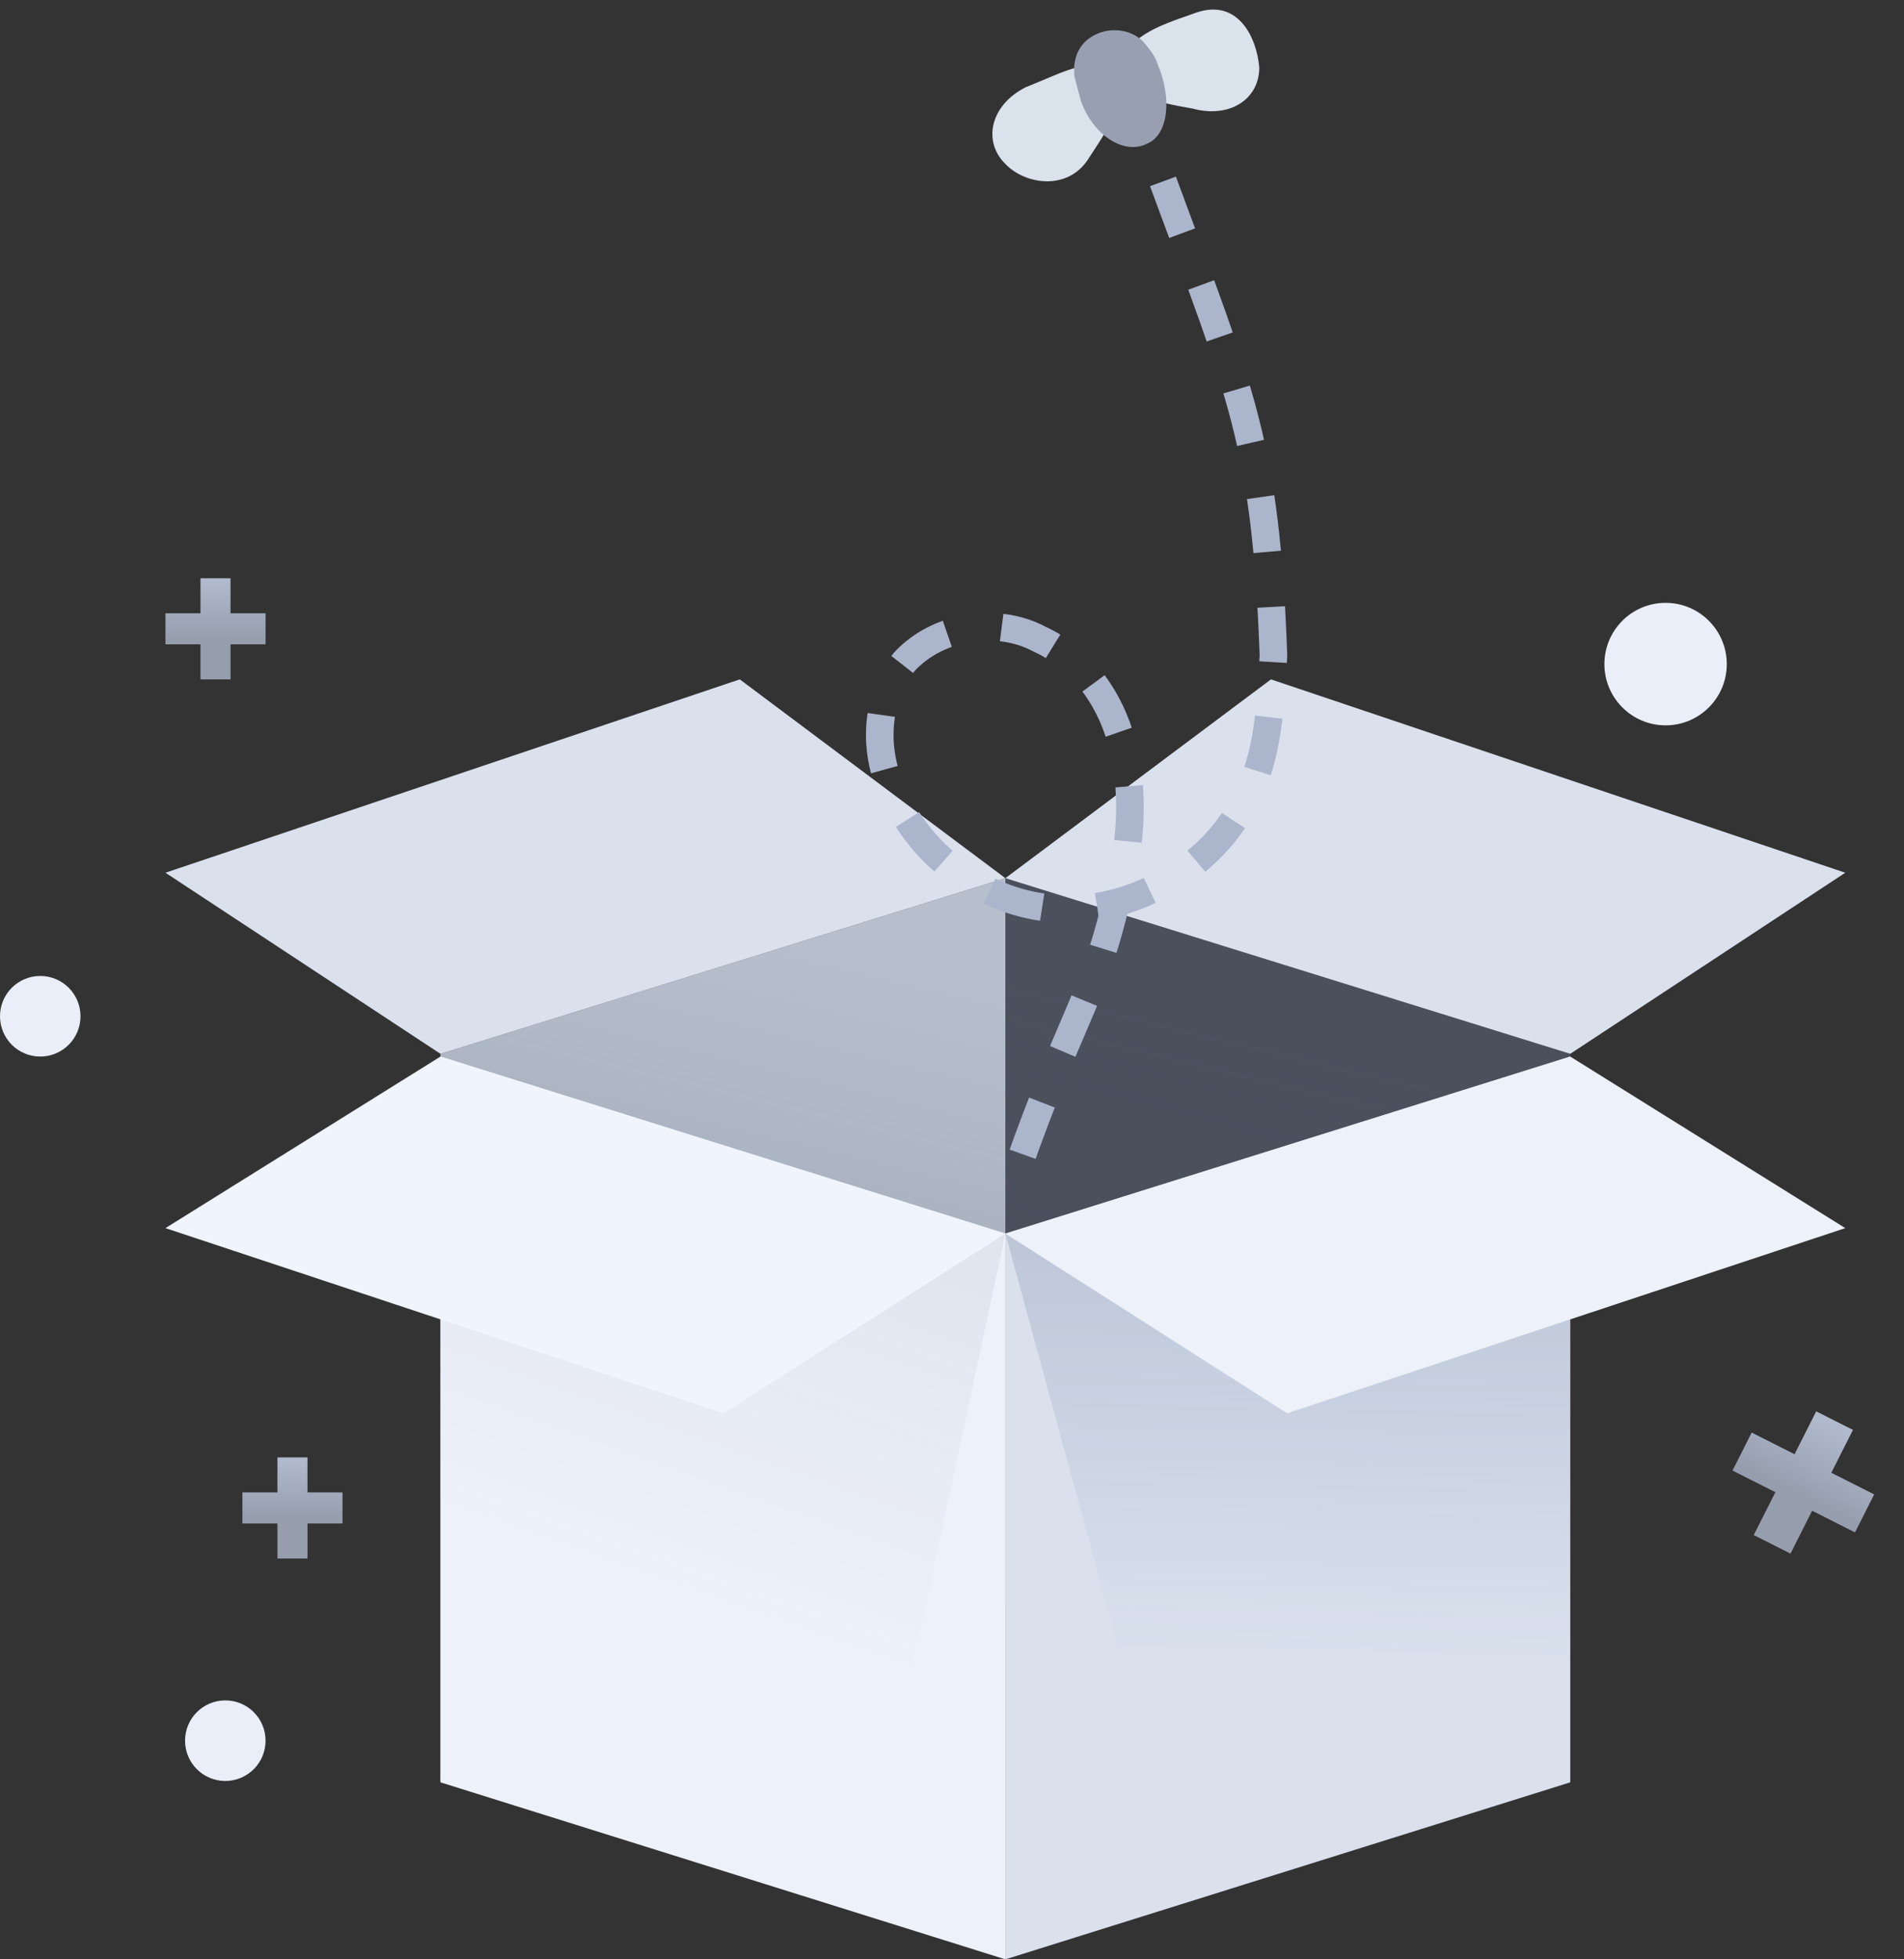
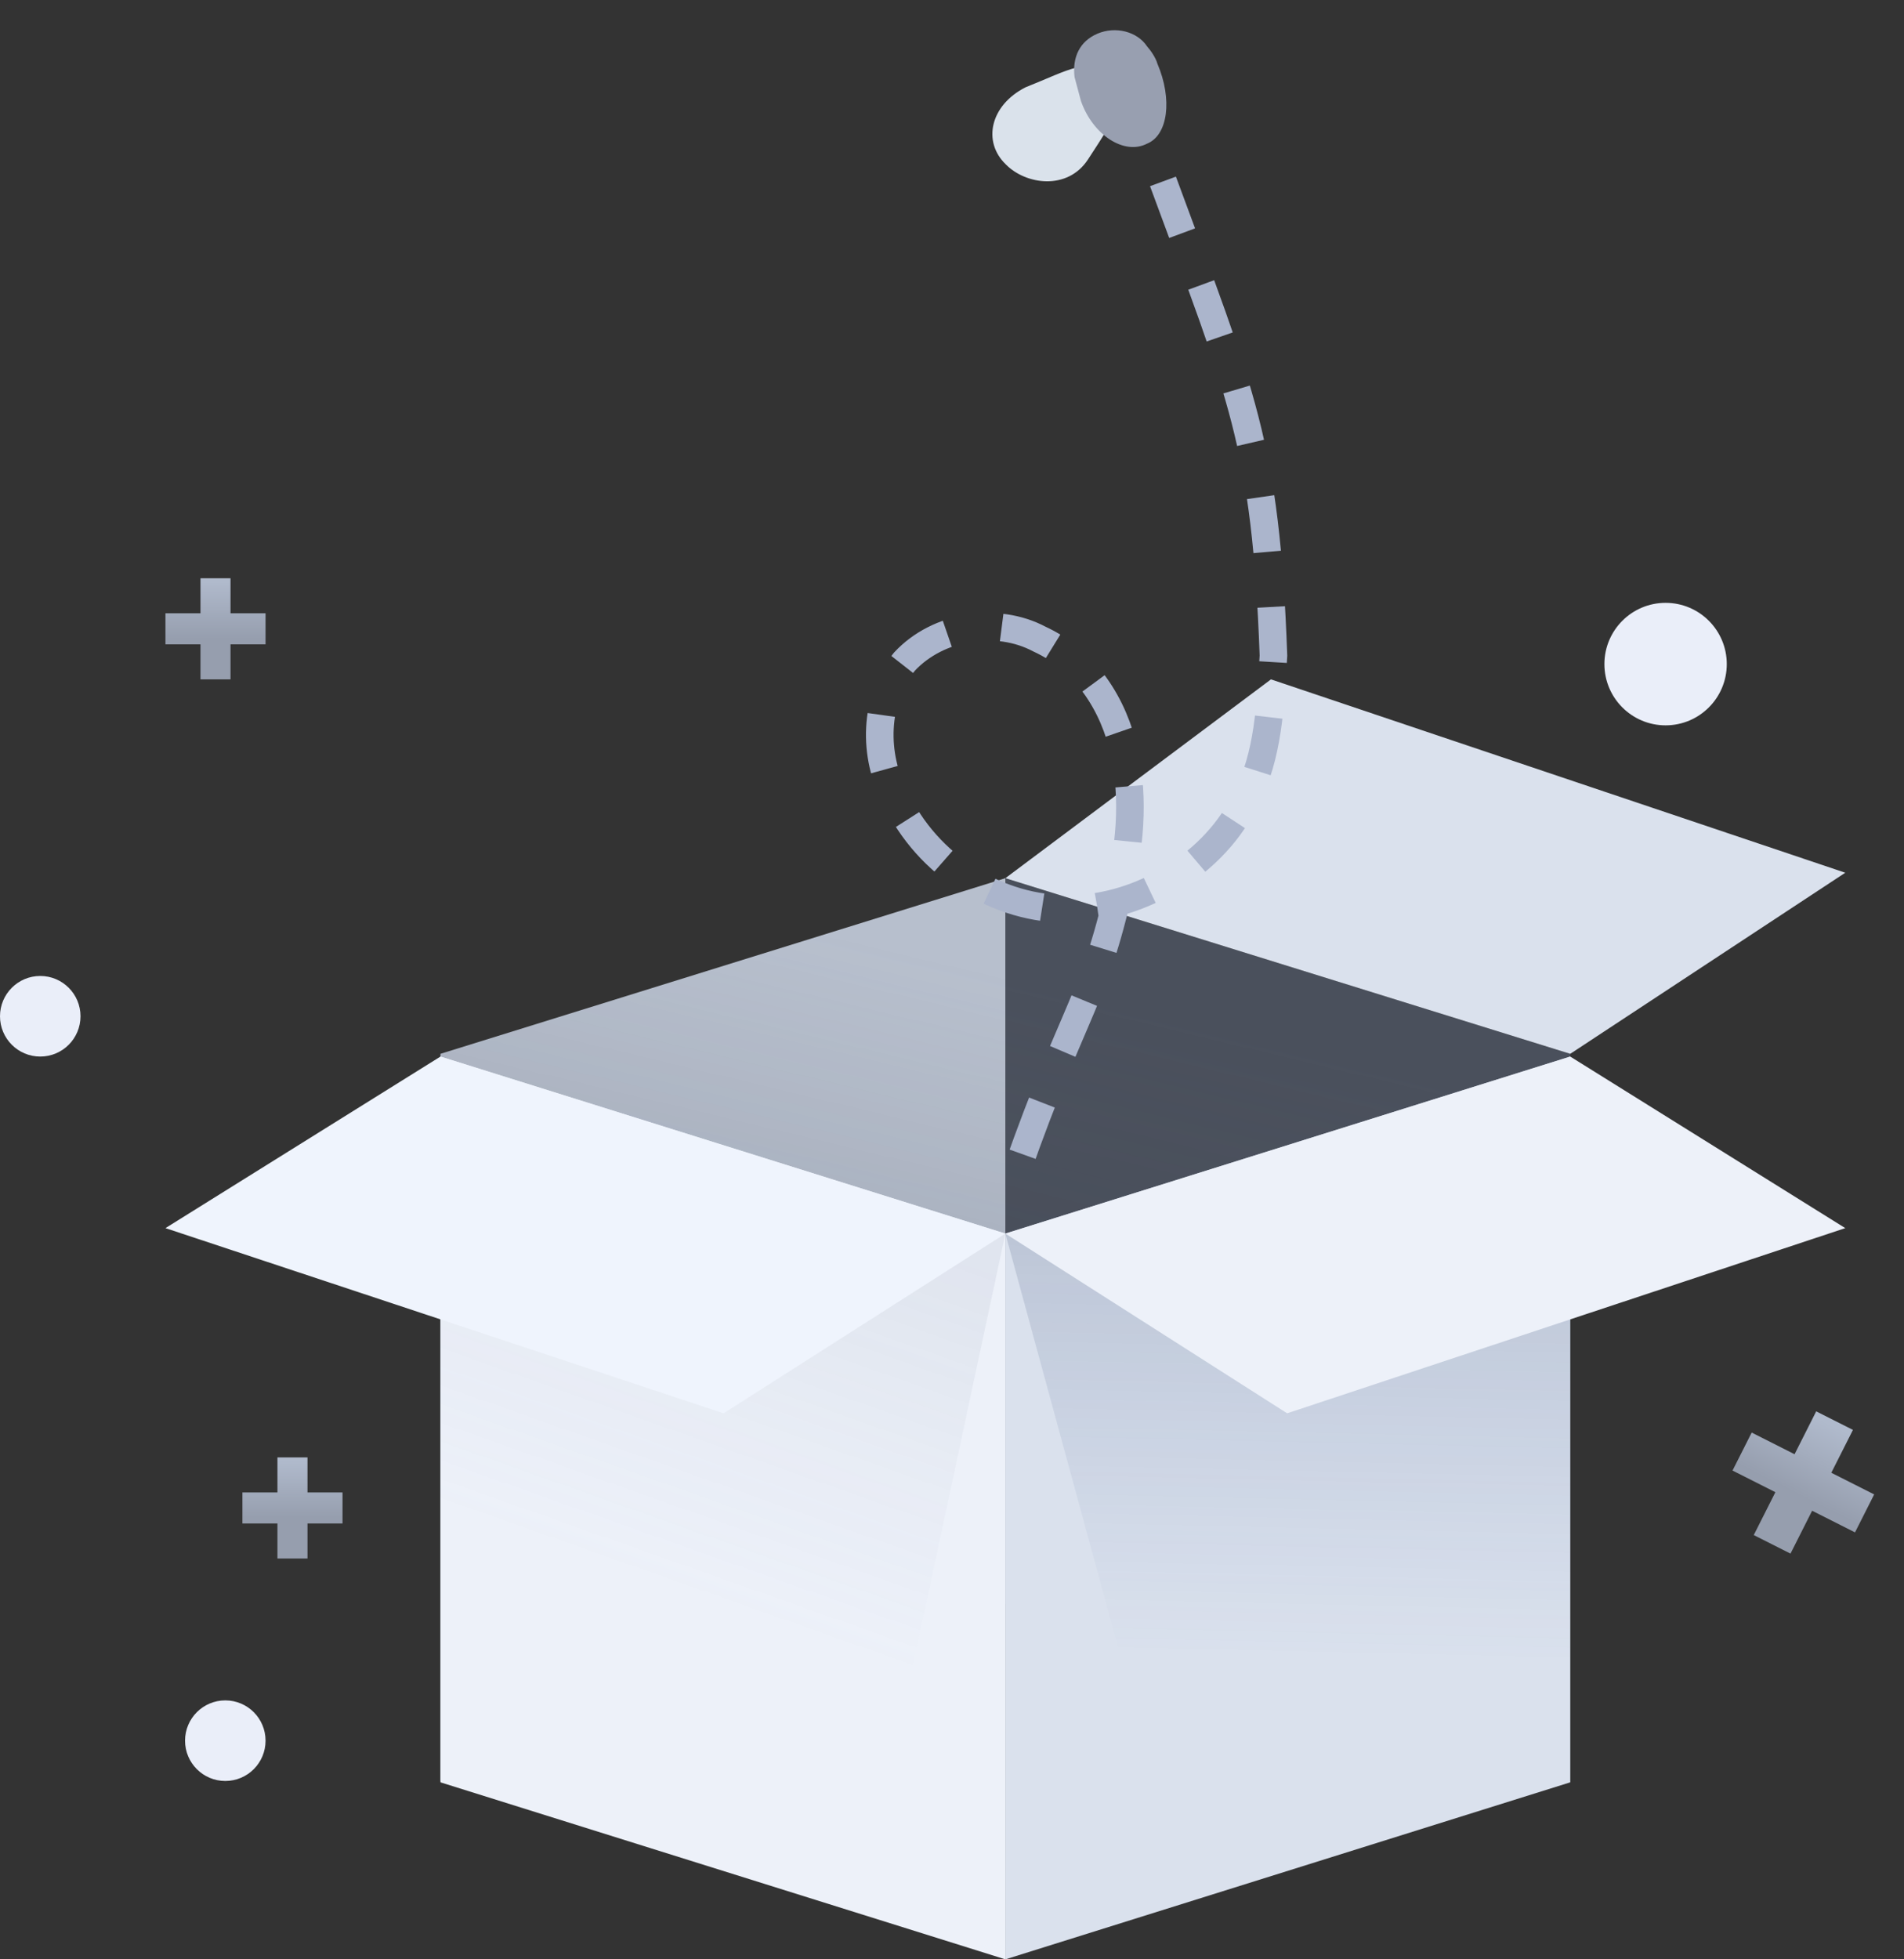
<svg xmlns="http://www.w3.org/2000/svg" width="138" height="142" viewBox="0 0 138 142" fill="none">
  <rect x="0" y="0" width="138" height="142" fill="#333333" stroke="none" />
  <path d="M120.72 52.568C123.17 52.568 125.155 50.58 125.155 48.129C125.155 45.678 123.17 43.69 120.72 43.69C118.271 43.69 116.286 45.678 116.286 48.129C116.286 50.58 118.271 52.568 120.72 52.568Z" fill="#EAEEF9" />
  <path d="M2.918 76.572C4.529 76.572 5.835 75.264 5.835 73.651C5.835 72.039 4.529 70.731 2.918 70.731C1.306 70.731 0 72.039 0 73.651C0 75.264 1.306 76.572 2.918 76.572Z" fill="#EAEEF9" />
  <path d="M16.329 129.072C17.941 129.072 19.247 127.765 19.247 126.152C19.247 124.539 17.941 123.232 16.329 123.232C14.718 123.232 13.412 124.539 13.412 126.152C13.412 127.765 14.718 129.072 16.329 129.072Z" fill="#EAEEF9" />
  <path d="M31.925 129.072L72.868 116.243V63.644L31.925 76.374V129.072Z" fill="#B7BFCD" />
  <path opacity="0.4" d="M113.81 129.072L72.868 116.243V63.644L113.81 76.374V129.072Z" fill="#6D7C9A" />
  <g opacity="0.13">
    <path d="M31.925 129.072L72.868 116.243V63.644L31.925 76.374V129.072Z" fill="url(#paint0_linear_1024_16220)" />
    <path d="M113.81 129.072L72.868 116.243V63.644L113.81 76.374V129.072Z" fill="url(#paint1_linear_1024_16220)" />
  </g>
  <path d="M72.868 142L31.925 129.171V76.572L72.868 89.401V142Z" fill="#EDF1F9" />
  <path d="M72.868 142L113.81 129.171V76.572L72.868 89.401V142Z" fill="#DAE1ED" />
  <path opacity="0.09" d="M63.591 132.724L31.925 129.171V76.572L72.868 89.401L63.591 132.724Z" fill="url(#paint2_linear_1024_16220)" />
  <path opacity="0.2" d="M82.144 123.447L113.81 129.171V76.572L72.868 89.401L82.144 123.447Z" fill="url(#paint3_linear_1024_16220)" />
-   <path d="M72.868 63.644L53.618 49.236L11.992 63.249L31.925 76.374L72.868 63.644Z" fill="#DAE1ED" />
  <path d="M72.868 63.644L92.118 49.236L133.744 63.249L113.81 76.374L72.868 63.644Z" fill="#DAE1ED" />
  <path d="M31.925 76.572L72.868 89.401L52.445 102.427L11.992 89.006L31.925 76.572Z" fill="#EFF4FD" />
  <path d="M113.81 76.572L72.868 89.401L93.29 102.427L133.744 89.006L113.81 76.572Z" fill="#EDF1F9" />
  <path d="M84.291 13.147C90.027 28.713 91.737 32.172 92.298 47.51C92.082 51.012 91.948 54.819 90.297 57.885C88.093 62.574 82.701 65.822 77.607 65.875C72.359 65.969 67.214 62.755 64.898 57.8C63.269 54.793 63.32 50.68 65.555 47.95C67.985 45.331 72.259 44.679 75.334 46.315C78.716 47.868 80.735 51.099 81.483 54.506C82.231 57.913 81.902 61.609 80.989 64.969C79.081 73.141 77.499 73.536 72.818 87.372" stroke="#ABB5CC" stroke-width="2" stroke-miterlimit="10" stroke-dasharray="4 4" />
-   <path d="M91.272 4.908C91.259 7.197 89.129 8.598 86.427 7.867C83.583 7.383 81.57 6.883 81.441 4.84C81.506 2.745 83.792 1.925 86.467 1.001C89.675 -0.274 91.09 2.671 91.272 4.908Z" fill="#DAE2EB" />
  <path d="M72.894 11.907C74.335 13.391 77.374 13.824 78.855 11.557C80.479 9.045 81.869 7.218 80.376 5.54C78.934 4.057 77.531 5.056 74.324 6.33C71.752 7.642 71.206 10.282 72.894 11.907Z" fill="#DAE2EB" />
  <path d="M79.545 2.439C80.857 1.88 82.428 2.29 83.129 3.349C83.428 3.685 83.778 4.214 83.882 4.602C84.999 7.211 84.648 9.798 83.141 10.41C81.492 11.267 79.219 9.798 78.349 7.33C78.142 6.555 78.038 6.167 77.882 5.585C77.713 4.176 78.233 2.998 79.545 2.439C79.74 2.387 79.545 2.439 79.545 2.439Z" fill="#989FB0" />
  <path d="M19.247 44.447H16.708V41.908H14.531V44.447H11.992V46.696H14.531V49.236H16.708V46.696H19.247V44.447Z" fill="url(#paint4_linear_1024_16220)" />
  <path d="M24.825 108.161H22.286V105.622H20.109V108.161H17.57V110.411H20.109V112.95H22.286V110.411H24.825V108.161Z" fill="url(#paint5_linear_1024_16220)" />
  <path d="M135.838 108.305L132.731 106.736L134.3 103.629L131.636 102.285L130.068 105.392L126.961 103.823L125.571 106.575L128.678 108.144L127.11 111.251L129.773 112.595L131.341 109.488L134.449 111.057L135.838 108.305Z" fill="url(#paint6_linear_1024_16220)" />
  <defs>
    <linearGradient id="paint0_linear_1024_16220" x1="59.943" y1="67.454" x2="54.359" y2="90.702" gradientUnits="userSpaceOnUse">
      <stop offset="0.003" stop-color="#606673" stop-opacity="0" />
      <stop offset="1" stop-color="#373C47" />
    </linearGradient>
    <linearGradient id="paint1_linear_1024_16220" x1="59.943" y1="67.454" x2="54.359" y2="90.702" gradientUnits="userSpaceOnUse">
      <stop offset="0.003" stop-color="#606673" stop-opacity="0" />
      <stop offset="1" stop-color="#373C47" />
    </linearGradient>
    <linearGradient id="paint2_linear_1024_16220" x1="41.104" y1="112.57" x2="50.94" y2="84.79" gradientUnits="userSpaceOnUse">
      <stop offset="0.003" stop-color="#6C80AA" stop-opacity="0" />
      <stop offset="1" stop-color="#5D6A86" />
    </linearGradient>
    <linearGradient id="paint3_linear_1024_16220" x1="94.964" y1="120.159" x2="95.738" y2="84.906" gradientUnits="userSpaceOnUse">
      <stop offset="0.003" stop-color="#314F91" stop-opacity="0" />
      <stop offset="1" stop-color="#324264" />
    </linearGradient>
    <linearGradient id="paint4_linear_1024_16220" x1="15.62" y1="42.162" x2="15.62" y2="46.276" gradientUnits="userSpaceOnUse">
      <stop stop-color="#B0BACC" />
      <stop offset="1" stop-color="#969EAE" />
    </linearGradient>
    <linearGradient id="paint5_linear_1024_16220" x1="21.198" y1="105.876" x2="21.198" y2="109.99" gradientUnits="userSpaceOnUse">
      <stop stop-color="#B0BACC" />
      <stop offset="1" stop-color="#969EAE" />
    </linearGradient>
    <linearGradient id="paint6_linear_1024_16220" x1="132.811" y1="103.269" x2="130.271" y2="108.301" gradientUnits="userSpaceOnUse">
      <stop stop-color="#B0BACC" />
      <stop offset="1" stop-color="#969EAE" />
    </linearGradient>
  </defs>
</svg>